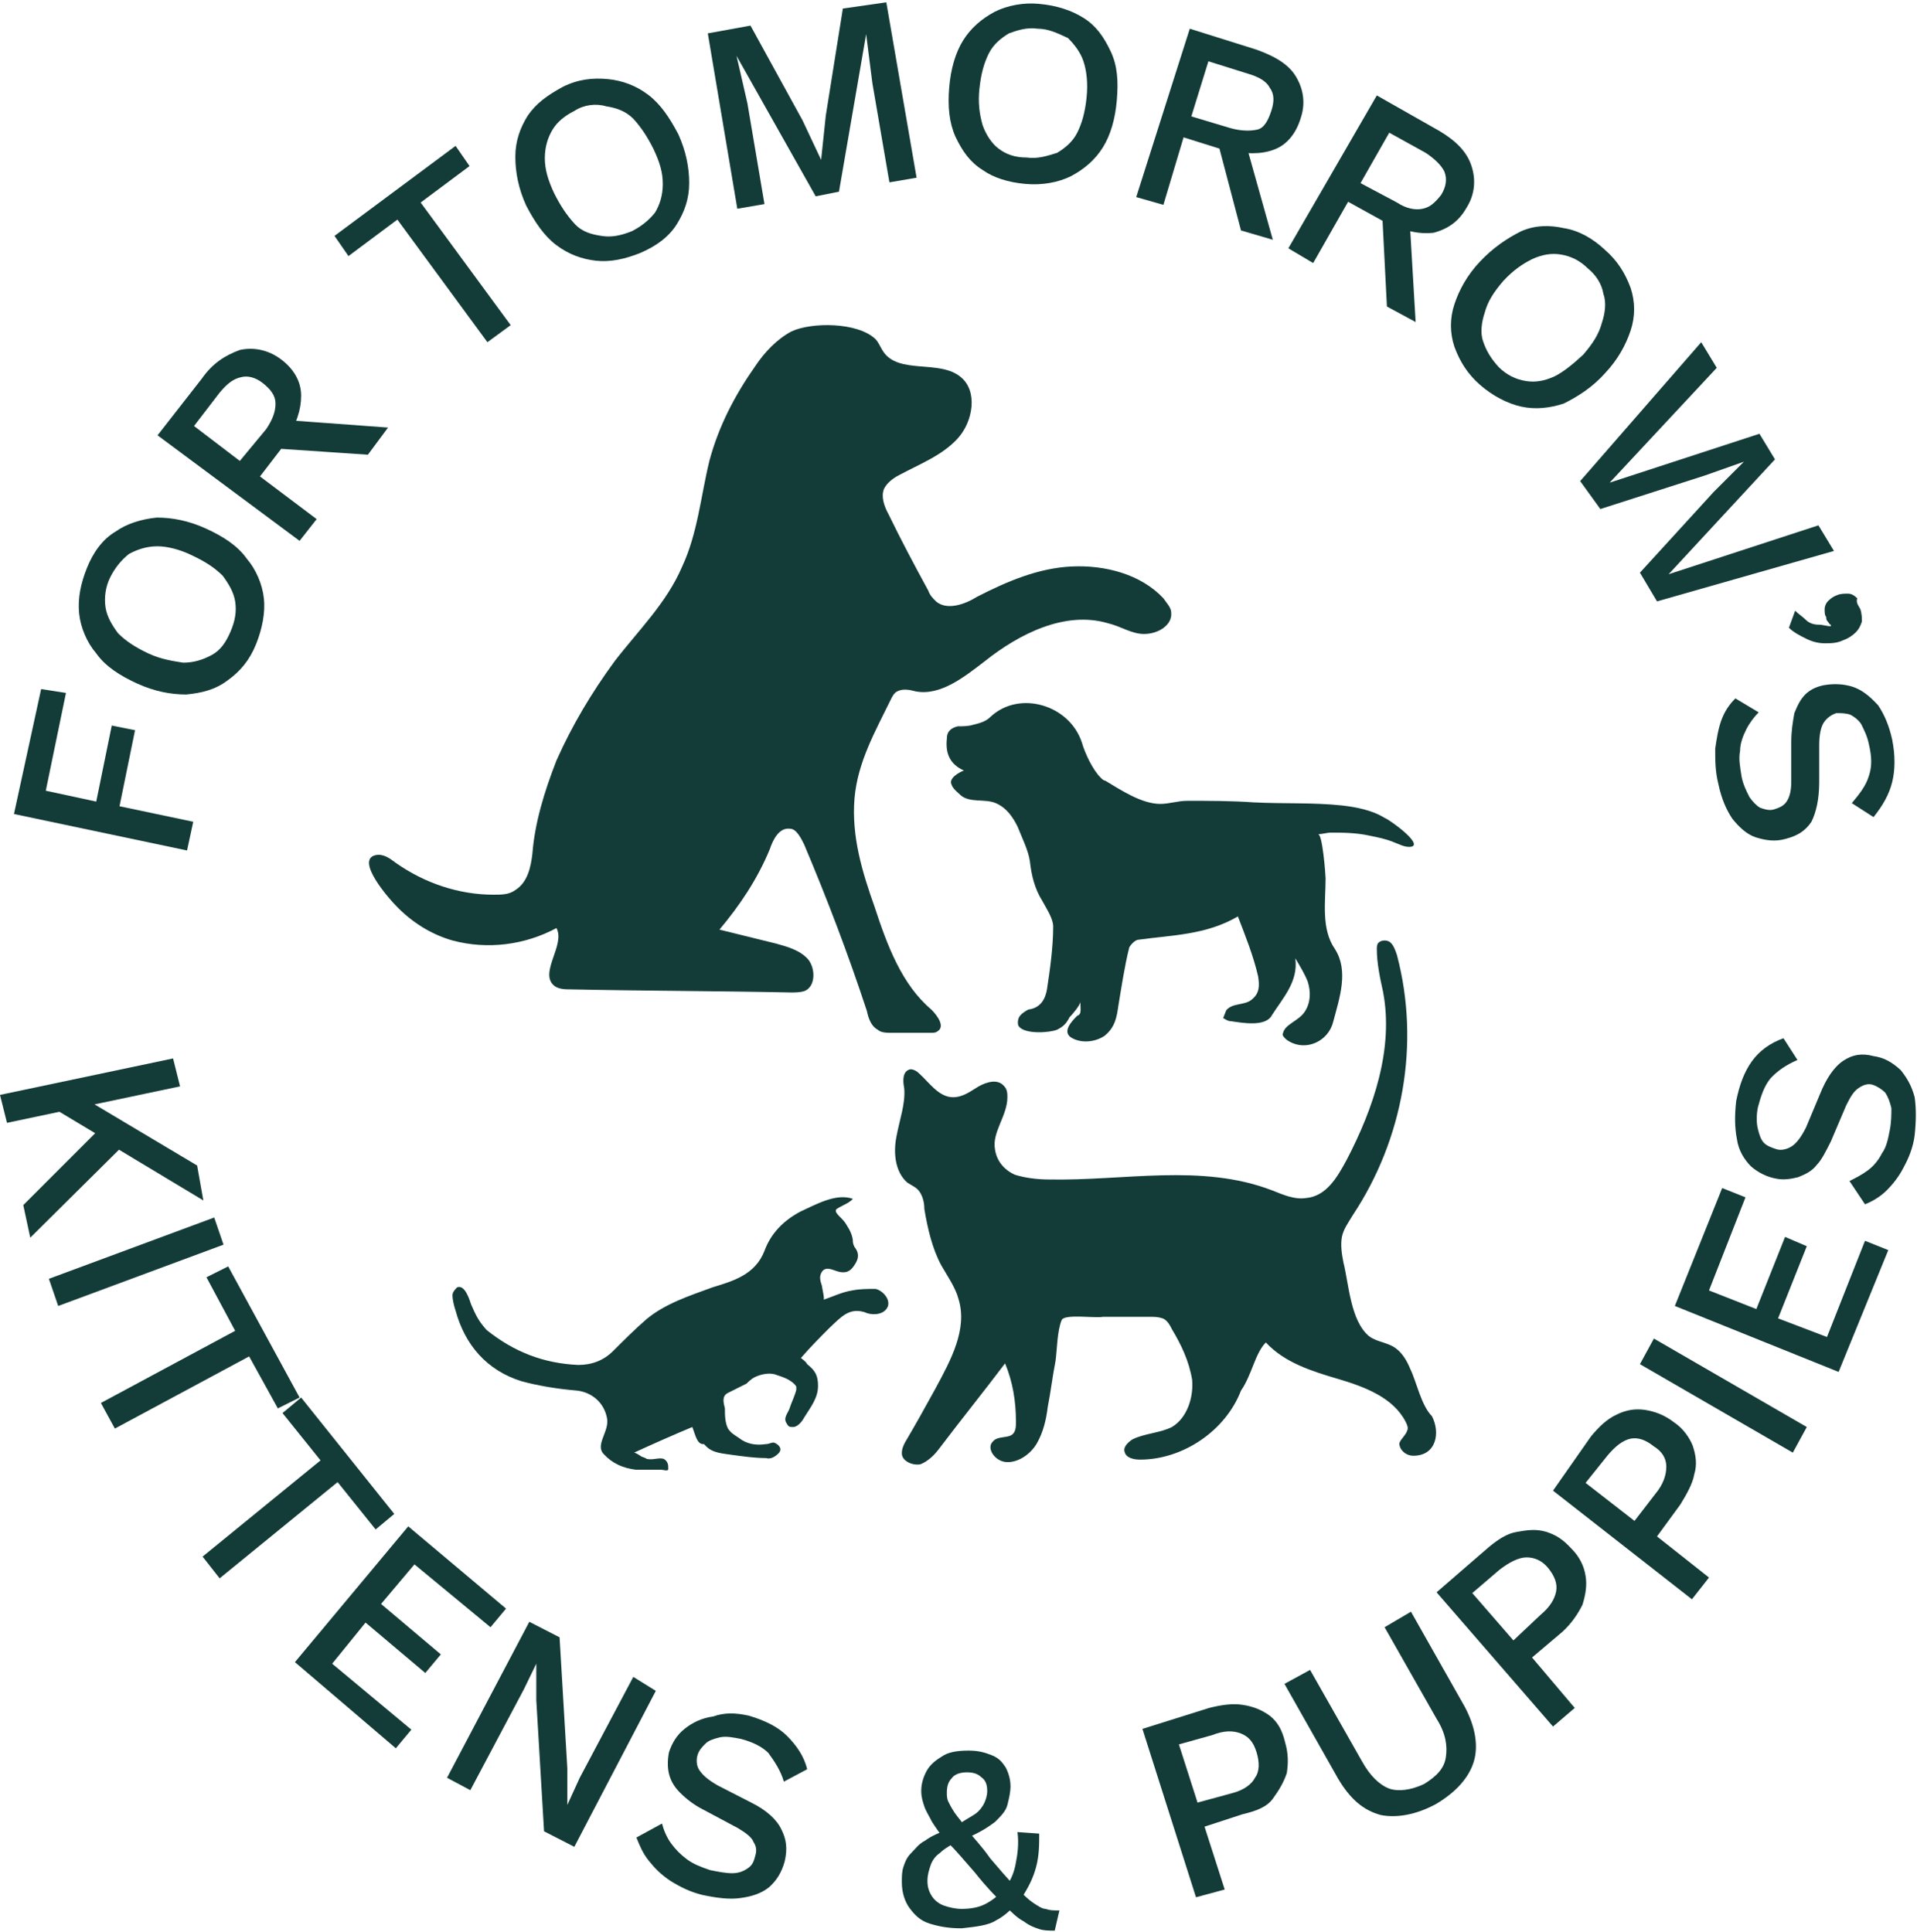
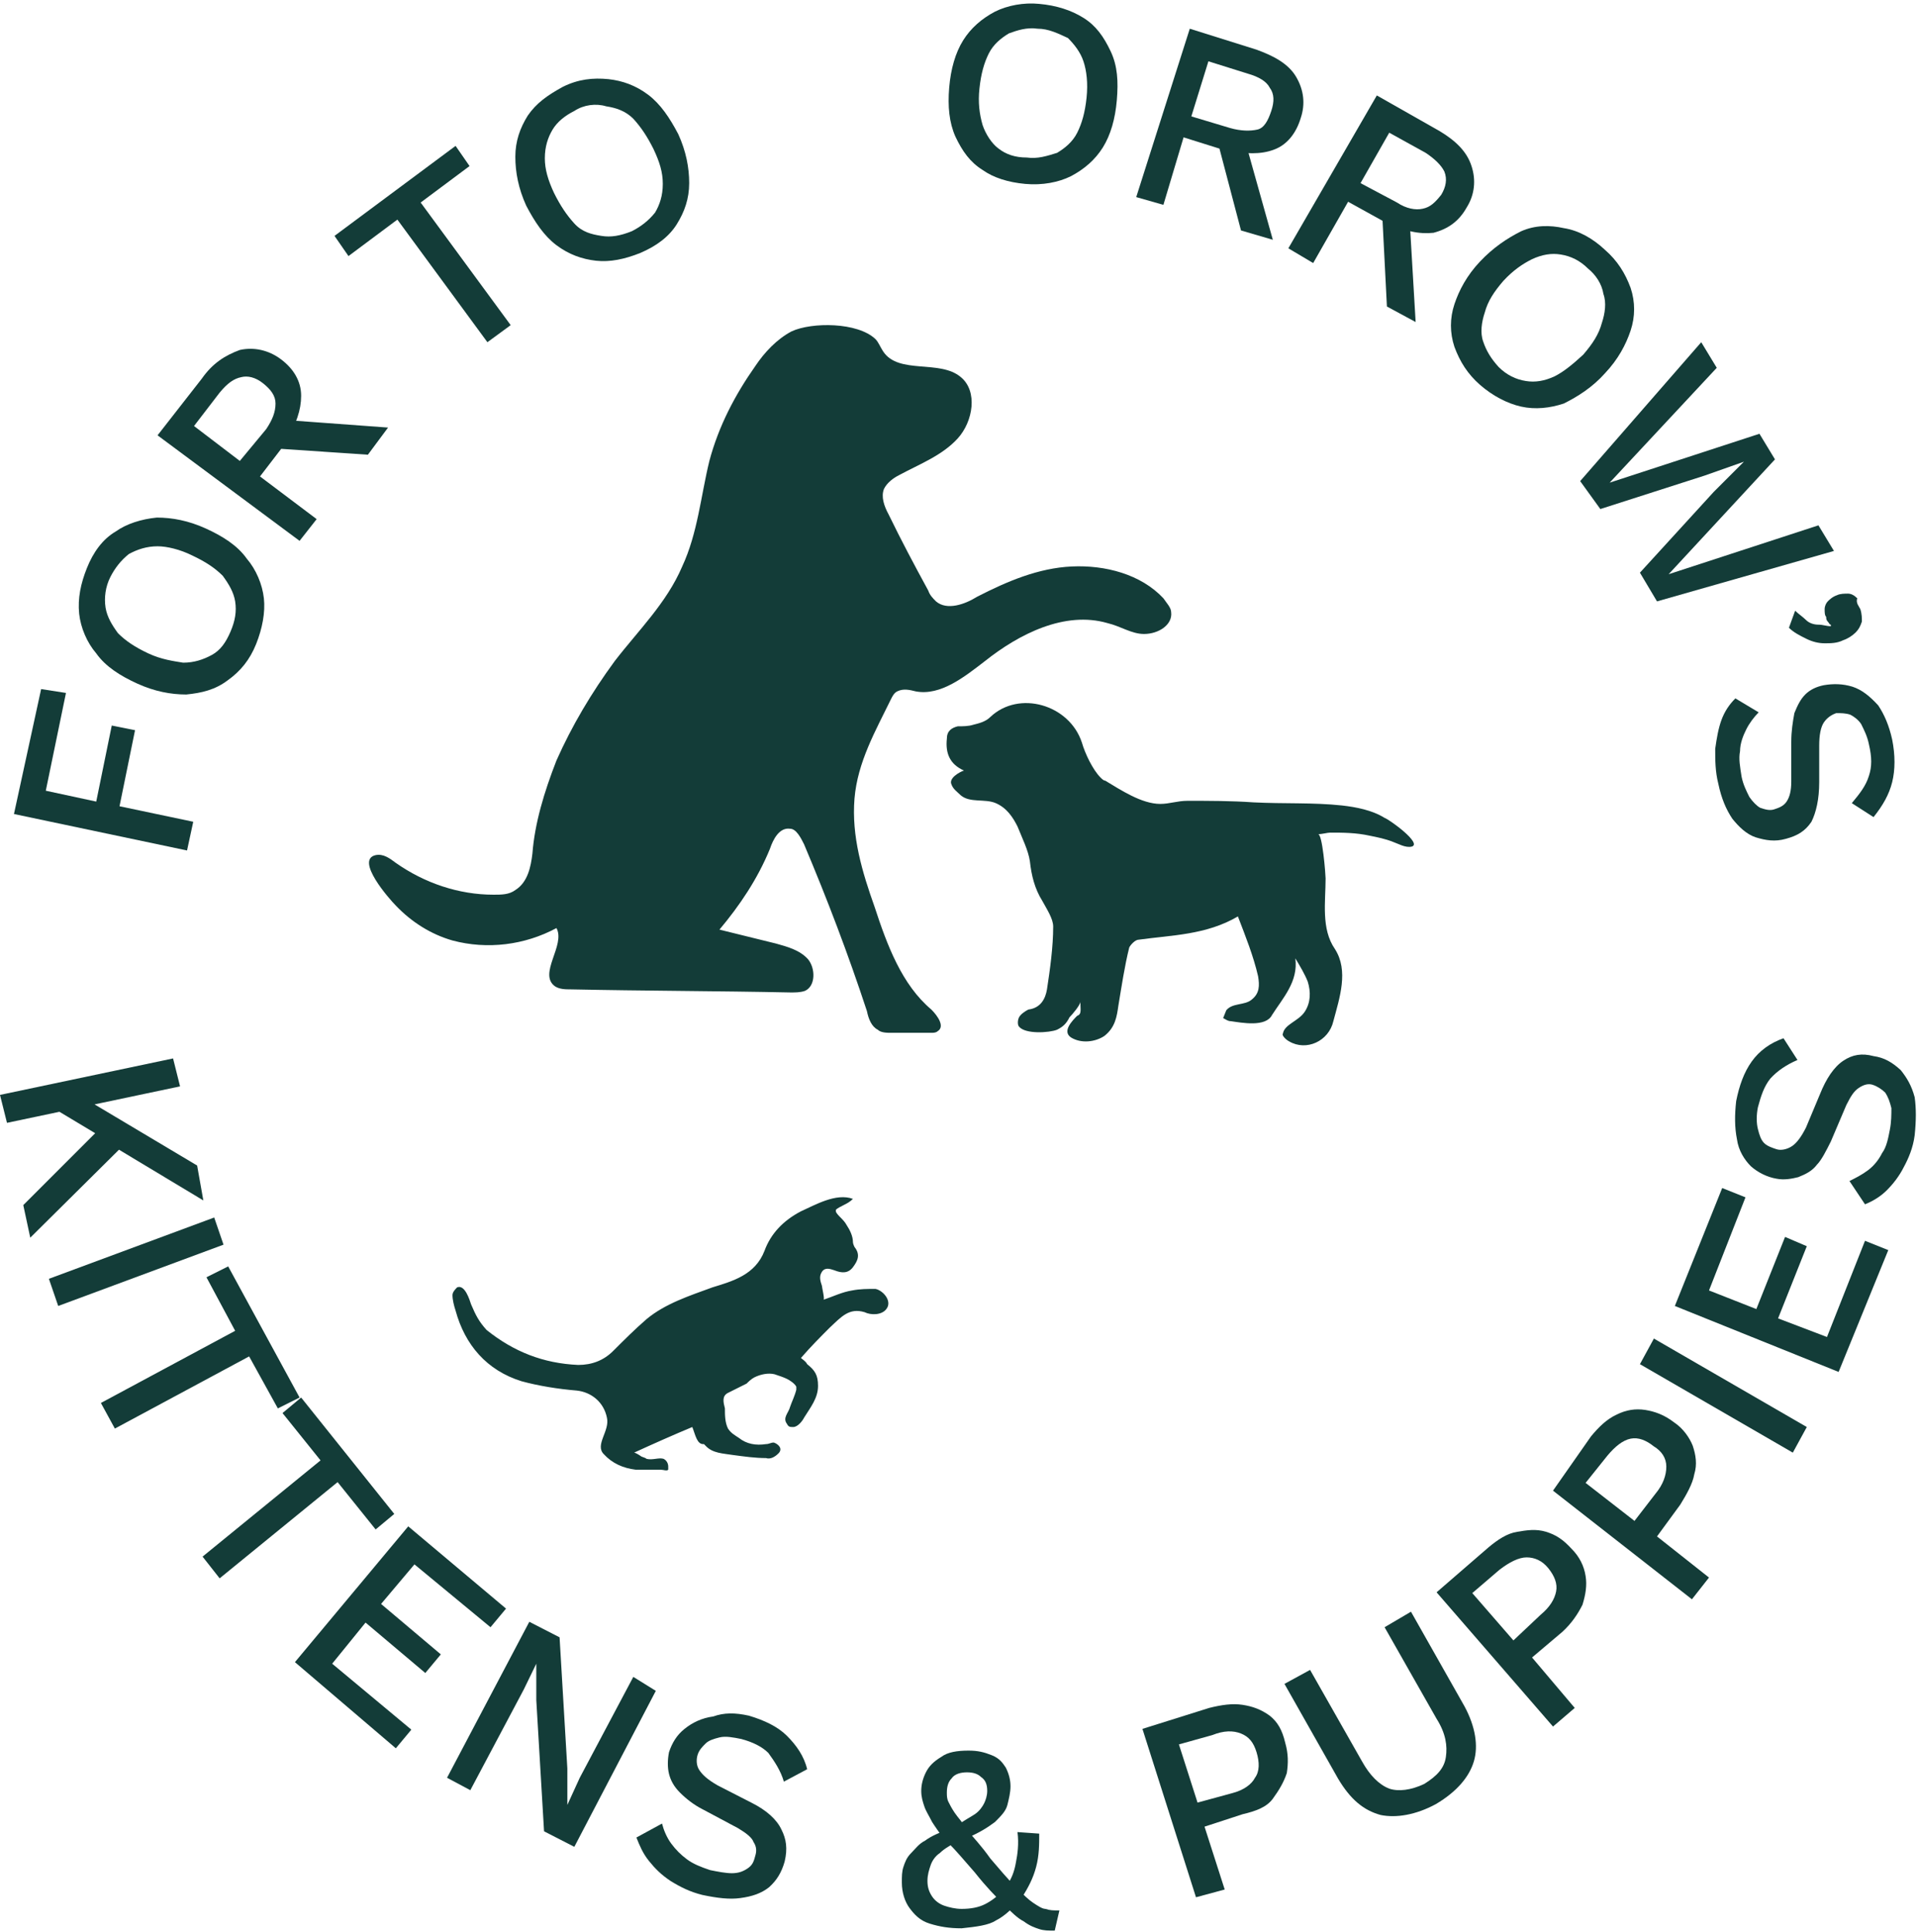
<svg xmlns="http://www.w3.org/2000/svg" version="1.1" id="Layer_1" x="0px" y="0px" viewBox="0 0 247 249" style="enable-background:new 0 0 247 249;" xml:space="preserve">
  <style type="text/css">
	.st0{fill:#133C38;}
</style>
  <g>
    <g>
      <path class="st0" d="M89.2,183.9c-2.4,1-5.1,2.2-7.5,3.3c0.2,0,0.8,0.4,0.8,0.4c0.2,0.2,0.6,0.2,0.8,0.4c0.8,0.2,1.6-0.2,2.2,0    c0.4,0.2,0.6,0.6,0.6,1c0,0.2,0,0.4,0,0.4c-0.2,0.2-0.6,0-1,0s-0.8,0-1,0c-0.8,0-1.6,0-2.2,0c-1.6-0.2-3-0.8-4.1-2    c-1.2-1.2,0.8-3,0.4-4.7c-0.4-2-2-3.3-3.9-3.5c-2.4-0.2-4.9-0.6-7.1-1.2c-4.5-1.4-7.3-4.7-8.5-9.1c-0.2-0.6-0.4-1.4-0.4-2    c0-0.4,0.4-0.8,0.6-1c1-0.4,1.6,1.6,1.8,2.2c0.6,1.4,1,2.2,2,3.3c3.5,2.8,7.3,4.3,11.8,4.5c1.8,0,3.3-0.6,4.5-1.8    c1.4-1.4,2.8-2.8,4.3-4.1c2.4-2,5.5-3,8.5-4.1c2.6-0.8,5.5-1.6,6.7-4.7c0.8-2.2,2.4-3.9,4.7-5.1c1.8-0.8,4.5-2.4,6.7-1.6    c-0.4,0.4-0.8,0.6-1.2,0.8c-0.4,0.2-0.8,0.4-1,0.6c0,0,0,0,0,0.2c0,0.2,0.4,0.6,0.6,0.8c0.2,0.2,0.6,0.6,0.8,1    c0.4,0.6,0.8,1.4,0.8,2.2c0,0.2,0.2,0.6,0.2,0.6c0.8,1,0.4,1.8-0.2,2.6c-0.6,0.8-1.4,0.8-2.4,0.4c-0.6-0.2-1.2-0.4-1.6,0.2    c-0.4,0.6-0.2,1.2,0,1.8c0,0.2,0.4,1.8,0.2,1.8c1.2-0.4,2.4-1,3.7-1.2c1-0.2,2-0.2,3-0.2c1,0.2,2.2,1.6,1.4,2.6    c-0.6,0.8-2,0.8-2.8,0.4c-2-0.6-3,0.6-4.5,2c-1.2,1.2-2.4,2.4-3.7,3.9c0.2,0.2,0.6,0.4,0.8,0.8c1,0.8,1.4,1.4,1.4,2.8    c0,1.6-1,2.8-1.8,4.1c-0.2,0.4-0.8,1.2-1.4,1.2c-0.4,0-0.6,0-0.8-0.4c-0.6-0.8,0.2-1.4,0.4-2.2c0.2-0.6,0.6-1.4,0.8-2.2    c0-0.2,0-0.2,0-0.4c-0.2-0.4-0.8-0.8-1.2-1c-0.4-0.2-1-0.4-1.6-0.6c-0.8-0.2-1.8,0-2.6,0.4c-0.4,0.2-0.8,0.6-1,0.8    c-0.8,0.4-1.6,0.8-2.4,1.2s-0.6,1.2-0.4,2c0,0.8,0,1.8,0.4,2.6c0.4,0.6,0.8,0.8,1.4,1.2c1,0.8,2.2,1,3.5,0.8c0.4,0,0.6-0.2,1-0.2    c0.6,0.2,1.2,0.8,0.6,1.4c-0.4,0.4-1,0.8-1.6,0.6c-1.4,0-2.8-0.2-4.3-0.4c-1.2-0.2-2.6-0.2-3.5-1.2l-0.2-0.2    C89.8,186.2,89.6,184.9,89.2,183.9z" />
      <path class="st0" d="M71.7,98c2-4.5,4.5-8.7,7.5-12.8c3-3.9,6.7-7.5,8.7-12.2c2-4.3,2.4-9.1,3.5-13.6c1.2-4.5,3.3-8.5,5.9-12.2    c1.2-1.8,2.8-3.5,4.7-4.5c2.6-1.2,8.5-1.2,10.8,1c0.4,0.4,0.6,1,1,1.6c2,3,7.3,1,10,3.3c2.2,1.8,1.6,5.7-0.4,7.9    c-2,2.2-4.9,3.3-7.5,4.7c-0.8,0.4-1.6,1-2,1.8c-0.4,1,0,2.2,0.6,3.3c1.6,3.3,3.3,6.5,5.1,9.8c0.2,0.6,0.6,1,1,1.4    c1.4,1.2,3.7,0.4,5.3-0.6c3.9-2,7.9-3.7,12.2-3.9c4.3-0.2,8.9,1,11.8,4.1c0.4,0.6,1,1.2,1,1.8c0.2,1.6-1.6,2.8-3.5,2.8    c-1.6,0-3-1-4.7-1.4c-5.5-1.6-11.4,1.4-15.8,4.9c-2.6,2-5.7,4.5-8.9,3.9c-0.8-0.2-1.6-0.4-2.4,0c-0.4,0.2-0.6,0.6-0.8,1    c-2,4.1-4.3,8.1-4.7,12.8c-0.4,4.9,1,9.5,2.6,14c1.6,4.9,3.5,10,7.3,13.2c0.8,0.8,1.8,2.2,0.8,2.8c-0.2,0.2-0.6,0.2-0.8,0.2    c-1.6,0-3.5,0-5.1,0c-0.6,0-1.4,0-1.8-0.4c-0.8-0.4-1.2-1.4-1.4-2.4c-2.4-7.3-5.1-14.4-8.1-21.5c-0.4-0.8-1-2-1.8-2    c-1.4-0.2-2.2,1.4-2.6,2.6c-1.6,3.9-3.9,7.3-6.5,10.4c2.4,0.6,4.9,1.2,7.3,1.8c1.4,0.4,3,0.8,4.1,2c1,1.2,1,3.5-0.4,4.1    c-0.6,0.2-1.2,0.2-1.8,0.2c-9.5-0.2-18.9-0.2-28.4-0.4c-0.6,0-1.4,0-2-0.4c-2.2-1.6,1.4-5.3,0.2-7.5c-4.1,2.2-8.9,2.8-13.4,1.6    c-2.8-0.8-5.3-2.4-7.3-4.5c-0.8-0.8-5.3-5.9-2.6-6.5c1-0.2,1.8,0.4,2.6,1c3.7,2.6,8.1,4.1,12.6,4.1c1,0,2,0,2.8-0.6    c1.6-1,2-3,2.2-4.7C68.9,106.1,70.1,102.1,71.7,98z" />
-       <path class="st0" d="M163.1,173c2.4,2.6,5.9,3.7,9.3,4.7s7.1,2.4,8.7,5.5c0.2,0.4,0.4,0.8,0.2,1.2c-0.2,0.6-0.8,1-1,1.6    c0,0.8,0.8,1.6,1.8,1.6c3,0,3.5-3,2.4-5.1c-1.4-1.4-2-4.5-2.8-6.1c-0.4-1-1-2-1.8-2.6c-1-0.8-2.4-0.8-3.5-1.6    c-2.4-2-2.6-6.7-3.3-9.5c-0.2-1-0.4-2.2-0.2-3.3c0.2-1,0.8-1.8,1.4-2.8c6.5-9.8,8.7-22.1,5.7-33.5c-0.2-0.6-0.4-1.2-0.8-1.6    c-0.4-0.4-1.2-0.4-1.6,0c-0.2,0.2-0.2,0.6-0.2,0.8c0,1.8,0.4,3.7,0.8,5.5c1.4,7.3-1.2,15-4.7,21.7c-1.2,2.2-2.6,4.7-5.3,4.9    c-1.4,0.2-2.8-0.4-4.3-1c-9.1-3.5-19.1-1.2-28.8-1.4c-1.4,0-3-0.2-4.3-0.6c-1.4-0.6-2.4-1.8-2.6-3.3c-0.4-2.2,1.6-4.3,1.6-6.7    c0-0.4,0-1-0.4-1.4c-0.8-1-2.2-0.6-3.3,0c-1,0.6-2,1.4-3.3,1.4c-1.8,0-3-1.8-4.3-3c-0.4-0.4-0.8-0.6-1.2-0.6c-1,0.2-1,1.4-0.8,2.4    c0.2,2-0.6,4.1-1,6.3c-0.4,2-0.2,4.5,1.4,5.9c0.6,0.4,1.2,0.6,1.6,1.2c0.4,0.6,0.6,1.4,0.6,2.2c0.4,2.4,1,5.1,2.2,7.3    c0.8,1.4,1.8,2.8,2.2,4.3c1.2,3.9-1,7.9-3,11.6c-1.2,2.2-2.6,4.7-3.9,6.9c-0.2,0.4-0.4,0.8-0.4,1.4c0,1,1.4,1.6,2.4,1.4    c1-0.4,1.8-1.2,2.4-2c2.8-3.7,5.7-7.3,8.5-11c1,2.4,1.4,4.9,1.4,7.5c0,0.6,0,1.2-0.4,1.6c-0.6,0.6-2,0.2-2.6,1    c-0.8,0.8,0.2,2.4,1.6,2.6c1.6,0.2,3.3-1,4.1-2.4c0.8-1.4,1.2-3,1.4-4.7c0.4-2,0.6-3.9,1-5.9c0.2-1.4,0.2-3.9,0.8-5.3    c0.4-0.8,4.3-0.2,5.3-0.4c2,0,4.1,0,6.1,0c0.6,0,1,0,1.6,0.2c0.6,0.2,1,1,1.2,1.4c1.2,2,2.2,4.1,2.6,6.5c0.2,2.2-0.6,4.9-2.6,6.1    c-1.6,0.8-3.5,0.8-5.1,1.6c-0.6,0.4-1.2,1-1,1.6c0.2,0.8,1.2,1,2,1c5.5,0,11-3.7,13-8.9C161.3,177.2,161.7,174.4,163.1,173z" />
      <path class="st0" d="M139.2,129.1c0,0.4-1,1.6-1.4,2c-0.4,0.8-0.8,1.2-1.6,1.6c-1,0.4-4.1,0.6-4.9-0.4c-0.2-0.2-0.2-0.8,0-1.2    c0.2-0.4,0.8-0.8,1.2-1c1.6-0.2,2.2-1.4,2.4-2.6c0.4-2.6,0.8-5.5,0.8-8.1c0-1-0.8-2.2-1.4-3.3c-1-1.6-1.4-3.3-1.6-5.1    c-0.2-1.4-1-3-1.6-4.5c-0.6-1.2-1.4-2.4-2.8-3c-1.4-0.6-3.3,0-4.5-1c-0.4-0.4-1-0.8-1.2-1.4c-0.4-0.8,1-1.6,1.6-1.8    c-1.8-0.8-2.4-2.2-2.2-4.1c0-1,0.6-1.4,1.4-1.6c0.6,0,1.4,0,2-0.2c0.8-0.2,1.6-0.4,2.2-1c3.7-3.5,10.2-1.6,11.8,3.3    c0.4,1.4,1.4,3.5,2.4,4.5c0.2,0.2,0.4,0.4,0.6,0.4c2,1.2,4.7,3,7.1,3c1.2,0,2.2-0.4,3.5-0.4c2.8,0,5.7,0,8.5,0.2    c3.9,0.2,7.7,0,11.4,0.4c1.8,0.2,3.9,0.6,5.5,1.6c0.6,0.2,4.9,3.3,3.5,3.7c-0.8,0.2-1.8-0.4-2.4-0.6c-1-0.4-2-0.6-3-0.8    c-1.8-0.4-3.5-0.4-5.1-0.4c-0.4,0-1,0.2-1.6,0.2c0.6-0.2,1,5.3,1,5.7c0,3-0.6,6.5,1.2,9.1c1.8,2.8,0.6,6.3-0.2,9.3    c-0.6,2.6-3.5,3.9-5.7,2.6c-0.4-0.2-1-0.8-0.8-1c0.2-1.2,2-1.6,2.8-2.8s0.8-2.6,0.4-3.9c-0.4-1-1-2-1.6-3c0.4,3-1.6,5.1-3,7.3    c-0.8,1.6-3.9,1-5.3,0.8c-0.4,0-0.6-0.2-1-0.4l0.4-1c0.8-1,2.4-0.6,3.3-1.4c1-0.8,1-1.8,0.8-3c-0.6-2.6-1.6-5.1-2.6-7.7    c-4.1,2.4-8.5,2.4-12.8,3c-0.4,0-1,0.6-1.2,1c-0.6,2.4-1,5.1-1.4,7.5c-0.2,1.4-0.4,2.8-1.8,3.9c-1.2,0.8-3,1-4.3,0.2    c-1.2-0.8,0.2-2.2,0.8-2.8C139.4,130.7,139.2,130.1,139.2,129.1z" />
    </g>
    <g>
      <path class="st0" d="M8.5,89.3l-2.6,12.6l6.5,1.4l2-9.8l3,0.6l-2,9.8l9.5,2l-0.8,3.7l-22.3-4.7l3.5-16.1L8.5,89.3z" />
      <path class="st0" d="M11.2,73.2c0.8-2,2-3.7,3.7-4.7c1.4-1,3.3-1.6,5.3-1.8c2,0,4.1,0.4,6.3,1.4s4.1,2.2,5.3,3.9    c1.2,1.4,2,3.3,2.2,5.1c0.2,1.8-0.2,3.9-1,5.9c-0.8,2-2,3.5-3.7,4.7c-1.6,1.2-3.3,1.6-5.3,1.8c-2,0-4.1-0.4-6.3-1.4    s-4.1-2.2-5.3-3.9c-1.2-1.4-2-3.3-2.2-5.1C10,77.1,10.4,75.2,11.2,73.2z M14.2,74.4c-0.6,1.2-0.8,2.6-0.6,3.9    c0.2,1.2,0.8,2.2,1.6,3.3c1,1,2.2,1.8,3.9,2.6s3.3,1,4.5,1.2c1.4,0,2.6-0.4,3.7-1s1.8-1.6,2.4-3c0.6-1.4,0.8-2.6,0.6-3.9    c-0.2-1.2-0.8-2.2-1.6-3.3c-1-1-2.2-1.8-3.9-2.6c-1.6-0.8-3.3-1.2-4.5-1.2c-1.4,0-2.6,0.4-3.7,1C15.6,72.2,14.8,73.2,14.2,74.4z" />
      <path class="st0" d="M26,48.8c1.4-2,3-3,4.9-3.7c1.8-0.4,3.7,0,5.3,1.2c1.6,1.2,2.6,2.8,2.6,4.7c0,1.8-0.6,3.7-2,5.7v0.4l-3.3,4.3    l7.3,5.5l-2.2,2.8L20.3,56.1L26,48.8z M34.3,55.3c0.8-1.2,1.2-2.2,1.2-3.3c0-1-0.6-1.8-1.6-2.6s-2-1-2.8-0.8c-1,0.2-1.8,0.8-2.8,2    L25,54.9l5.9,4.5L34.3,55.3z M36.4,54.1l13.6,1l-2.6,3.5l-11.8-0.8L36.4,54.1z" />
      <path class="st0" d="M58.7,18.8l1.8,2.6l-6.3,4.7l11.6,15.8l-3,2.2L51.2,28.3L44.9,33l-1.8-2.6L58.7,18.8z" />
      <path class="st0" d="M72.5,11.2c2-1,3.9-1.2,5.9-1c1.8,0.2,3.5,0.8,5.1,2c1.6,1.2,2.8,3,3.9,5.1c1,2.2,1.4,4.3,1.4,6.3    s-0.6,3.7-1.6,5.3s-2.6,2.8-4.7,3.7c-2,0.8-3.9,1.2-5.7,1c-1.8-0.2-3.5-0.8-5.1-2c-1.6-1.2-2.8-3-3.9-5.1c-1-2.2-1.4-4.3-1.4-6.3    s0.6-3.7,1.6-5.3C69.1,13.3,70.5,12.3,72.5,11.2z M74,14.3c-1.2,0.6-2.2,1.4-2.8,2.4c-0.6,1-1,2.2-1,3.7c0,1.4,0.4,2.8,1.2,4.5    c0.8,1.6,1.6,2.8,2.6,3.9s2.2,1.4,3.5,1.6c1.2,0.2,2.4,0,3.9-0.6c1.2-0.6,2.2-1.4,3-2.4c0.6-1,1-2.2,1-3.7s-0.4-2.8-1.2-4.5    c-0.8-1.6-1.6-2.8-2.6-3.9c-1-1-2.2-1.4-3.5-1.6C76.8,13.3,75.2,13.5,74,14.3z" />
-       <path class="st0" d="M114.2,0.3l3.9,22.6l-3.5,0.6l-2.2-12.8l-0.8-6.3l0,0l-3.5,20.3l-3,0.6L94.9,7.2l0,0l1.4,6.1l2.2,13l-3.5,0.6    L91.2,4.3l5.5-1l6.7,12.2l2.4,5.1l0,0l0.6-5.7l2.2-13.8L114.2,0.3z" />
      <path class="st0" d="M133.9,0.5c2.2,0.2,4.1,0.8,5.7,1.8s2.6,2.4,3.5,4.3s1,3.9,0.8,6.3c-0.2,2.4-0.8,4.5-1.8,6.1    c-1,1.6-2.4,2.8-4.1,3.7c-1.6,0.8-3.7,1.2-5.9,1c-2.2-0.2-4.1-0.8-5.5-1.8c-1.6-1-2.6-2.4-3.5-4.3c-0.8-1.8-1-3.9-0.8-6.3    s0.8-4.5,1.8-6.1c1-1.6,2.4-2.8,4.1-3.7C129.8,0.7,131.9,0.3,133.9,0.5z M133.7,3.7c-1.4-0.2-2.6,0.2-3.7,0.6    c-1,0.6-2,1.4-2.6,2.6s-1,2.6-1.2,4.5c-0.2,1.8,0,3.3,0.4,4.7c0.4,1.2,1.2,2.4,2,3c1,0.8,2.2,1.2,3.7,1.2c1.4,0.2,2.6-0.2,3.9-0.6    c1-0.6,2-1.4,2.6-2.6c0.6-1.2,1-2.6,1.2-4.5s0-3.5-0.4-4.7s-1.2-2.2-2-3C136.3,4.3,135.1,3.7,133.7,3.7z" />
      <path class="st0" d="M161.9,6.4c2.2,0.8,4.1,1.8,5.1,3.5s1.2,3.5,0.6,5.3c-0.6,2-1.8,3.5-3.5,4.1c-1.6,0.6-3.7,0.6-6.1,0h-0.4    l-5.1-1.6l-2.6,8.7l-3.5-1l6.9-21.7L161.9,6.4z M158.5,16.5c1.4,0.4,2.6,0.4,3.5,0.2s1.4-1.2,1.8-2.4s0.4-2.2-0.2-3    c-0.4-0.8-1.4-1.4-2.8-1.8l-5.1-1.6l-2.2,7.1L158.5,16.5z M160.3,17.7l3.7,13.2l-4.1-1.2l-3-11.4L160.3,17.7z" />
      <path class="st0" d="M185.5,16.9c2,1.2,3.5,2.6,4.1,4.5c0.6,1.8,0.4,3.7-0.6,5.3c-1,1.8-2.4,2.8-4.3,3.3c-1.8,0.2-3.9-0.2-5.9-1.4    h-0.4l-4.7-2.6l-4.5,7.9L166,32l11.4-19.7L185.5,16.9z M180,26.1c1.2,0.8,2.4,1,3.3,0.8c1-0.2,1.6-0.8,2.4-1.8c0.6-1,0.8-2,0.4-3    c-0.4-0.8-1.2-1.6-2.4-2.4l-4.7-2.6l-3.7,6.5L180,26.1z M181.6,27.9l0.8,13.6l-3.7-2l-0.6-11.8L181.6,27.9z" />
      <path class="st0" d="M206.8,32.2c1.6,1.4,2.6,3,3.3,4.9c0.6,1.8,0.6,3.7,0,5.5c-0.6,1.8-1.6,3.7-3.3,5.5c-1.6,1.8-3.5,3-5.3,3.9    c-1.8,0.6-3.7,0.8-5.5,0.4c-1.8-0.4-3.7-1.4-5.3-2.8c-1.6-1.4-2.6-3-3.3-4.9c-0.6-1.8-0.6-3.7,0-5.5c0.6-1.8,1.6-3.7,3.3-5.5    s3.5-3,5.3-3.9c1.8-0.8,3.7-0.8,5.5-0.4C203.4,29.7,205.2,30.7,206.8,32.2z M204.6,34.6c-1-1-2.2-1.6-3.5-1.8    c-1.2-0.2-2.4,0-3.7,0.6c-1.2,0.6-2.4,1.4-3.7,2.8c-1.2,1.4-2,2.6-2.4,4.1c-0.4,1.2-0.6,2.6-0.2,3.7c0.4,1.2,1,2.2,2,3.3    c1,1,2.2,1.6,3.5,1.8c1.2,0.2,2.4,0,3.7-0.6c1.2-0.6,2.4-1.6,3.7-2.8c1.2-1.4,2-2.6,2.4-4.1c0.4-1.2,0.6-2.6,0.2-3.7    C206.4,36.6,205.6,35.4,204.6,34.6z" />
      <path class="st0" d="M203.6,62l15.6-17.9l2,3.3l-13.8,14.8l19.3-6.3l2,3.3L215,74l19.3-6.3l2,3.3l-22.8,6.5l-2.2-3.7l9.5-10.4    l3.9-3.9l0,0l-5.1,1.8l-13.4,4.3L203.6,62z" />
      <path class="st0" d="M239.7,78.5c0.2,0.6,0.2,1.2,0.2,1.6c-0.2,0.6-0.4,1-0.8,1.4c-0.4,0.4-1,0.8-1.6,1c-0.8,0.4-1.6,0.4-2.4,0.4    s-1.6-0.2-2.4-0.6s-1.6-0.8-2.2-1.4l0.8-2.2c0.4,0.4,1,0.8,1.4,1.2c0.4,0.4,1,0.6,1.6,0.6c0.6,0,1,0.2,1.6,0.2v-0.2    c-0.2,0-0.2-0.2-0.4-0.4c-0.2-0.2-0.2-0.4-0.2-0.6c-0.2-0.2-0.2-0.6-0.2-1s0.2-0.8,0.4-1c0.2-0.2,0.6-0.6,1.2-0.8    c0.4-0.2,1-0.2,1.4-0.2s0.8,0.2,1.2,0.6C239.1,77.7,239.5,78.1,239.7,78.5z" />
      <path class="st0" d="M243.8,95.3c0.4,2,0.4,3.9,0,5.5c-0.4,1.6-1.2,3-2.4,4.5l-2.8-1.8c1-1.2,1.8-2.2,2.2-3.5    c0.4-1.2,0.4-2.4,0-4.1c-0.2-1-0.6-1.8-1-2.6c-0.4-0.6-1-1-1.4-1.2c-0.6-0.2-1.2-0.2-1.8-0.2c-0.6,0.2-1.2,0.6-1.6,1.2    s-0.6,1.6-0.6,3v4.7c0,2.2-0.4,3.9-1,5.1c-0.8,1.2-1.8,1.8-3.3,2.2c-1.4,0.4-2.6,0.2-3.9-0.2c-1.2-0.4-2.2-1.4-3-2.4    c-0.8-1.2-1.4-2.6-1.8-4.5c-0.4-1.6-0.4-3-0.4-4.5c0.2-1.4,0.4-2.6,0.8-3.7s1-2,1.8-2.8l3,1.8c-0.6,0.6-1.2,1.4-1.6,2.2    s-0.8,1.8-0.8,2.8c-0.2,1,0,2,0.2,3.3c0.2,1,0.6,1.8,1,2.6c0.4,0.6,1,1.2,1.4,1.4c0.6,0.2,1.2,0.4,1.8,0.2c0.6-0.2,1.2-0.4,1.6-1    c0.4-0.6,0.6-1.4,0.6-2.6v-5.1c0-1.4,0.2-2.6,0.4-3.7c0.4-1,0.8-1.8,1.4-2.4c0.6-0.6,1.4-1,2.4-1.2c1.2-0.2,2.4-0.2,3.7,0.2    c1.2,0.4,2.2,1.2,3.3,2.4C242.8,92.1,243.4,93.5,243.8,95.3z" />
    </g>
    <g>
      <path class="st0" d="M23.2,140l-22.3,4.7L0,141.1l22.3-4.7L23.2,140z M16.3,147.2L3.9,159.5L3,155.3l10.6-10.6L16.3,147.2z     M26.2,154.7l-12.8-7.7l-0.2-0.4l-7.5-4.5l4.1-1.2l15.6,9.3L26.2,154.7z" />
      <path class="st0" d="M28.8,160.4l-21.3,7.9l-1.2-3.5l21.3-7.9L28.8,160.4z" />
      <path class="st0" d="M38.6,180.1l-2.8,1.4l-3.7-6.7l-17.3,9.3l-1.8-3.3l17.3-9.3l-3.7-6.9l2.8-1.4L38.6,180.1z" />
      <path class="st0" d="M50.8,195.1l-2.4,2l-4.9-6.1l-15.2,12.4l-2.2-2.8l15.2-12.4l-4.9-6.1l2.4-2L50.8,195.1z" />
      <path class="st0" d="M38,214.2l14.6-17.5l12.6,10.6l-2,2.4l-9.8-8.1l-4.3,5.1l7.7,6.5l-2,2.4l-7.7-6.5l-4.3,5.3l10.2,8.5l-2,2.4    L38,214.2z" />
      <path class="st0" d="M84.5,217.9L74,238l-3.9-2l-1-16.9v-4.7l0,0l-1.6,3.3l-6.9,13l-3-1.6l10.6-20.1l3.9,2l1,16.9v4.7l0,0l1.6-3.5    l6.9-13L84.5,217.9z" />
      <path class="st0" d="M96.5,221.1c2,0.6,3.7,1.4,4.9,2.6c1.2,1.2,2.2,2.6,2.6,4.3l-3,1.6c-0.4-1.4-1.2-2.6-2-3.7    c-0.8-0.8-2-1.4-3.5-1.8c-1-0.2-2-0.4-2.8-0.2c-0.8,0.2-1.4,0.4-1.8,0.8c-0.4,0.4-0.8,0.8-1,1.4s-0.2,1.4,0.2,2    c0.4,0.6,1,1.2,2.4,2l4.3,2.2c2,1,3.3,2.2,3.9,3.5c0.6,1.2,0.8,2.4,0.4,4.1c-0.4,1.4-1,2.4-2,3.3c-1,0.8-2.2,1.2-3.7,1.4    c-1.4,0.2-3,0-4.9-0.4c-1.6-0.4-2.8-1-4.1-1.8c-1.2-0.8-2-1.6-2.8-2.6c-0.8-1-1.2-2-1.6-3l3.3-1.8c0.2,0.8,0.6,1.8,1.2,2.6    c0.6,0.8,1.2,1.4,2,2c0.8,0.6,1.8,1,3,1.4c1,0.2,2,0.4,2.8,0.4s1.4-0.2,2-0.6c0.6-0.4,0.8-0.8,1-1.6c0.2-0.6,0.2-1.2-0.2-1.8    c-0.2-0.6-1-1.2-2-1.8l-4.5-2.4c-1.2-0.6-2.2-1.4-3-2.2c-0.8-0.8-1.2-1.6-1.4-2.4c-0.2-0.8-0.2-1.8,0-2.8c0.4-1.2,1-2.2,2-3    c1-0.8,2.2-1.4,3.7-1.6C93.3,220.7,94.7,220.7,96.5,221.1z" />
      <path class="st0" d="M123.9,248.5c-1.6,0-2.8-0.2-4.1-0.6s-2-1.2-2.6-2s-1-2-1-3.3c0-0.8,0-1.4,0.2-2c0.2-0.6,0.4-1.2,1-1.8    c0.6-0.6,1-1.2,1.8-1.6c0.8-0.6,1.8-1,2.8-1.4l1.4-0.6c0.8-0.6,1.6-1,2.2-1.4s1-1,1.2-1.4c0.2-0.4,0.4-1,0.4-1.6    c0-0.8-0.2-1.4-0.8-1.8c-0.4-0.4-1-0.6-1.8-0.6s-1.6,0.2-2,0.8c-0.4,0.4-0.6,1-0.6,1.8c0,0.4,0,0.8,0.2,1.2    c0.2,0.4,0.4,0.8,0.8,1.4c0.4,0.6,1,1.2,1.6,2.2c0.8,1,1.8,2,3,3.7c1.2,1.4,2.2,2.6,3.3,3.7c1,1,1.6,1.6,2.2,2    c0.6,0.4,1.2,0.8,1.6,0.8c0.6,0.2,1,0.2,1.8,0.2l-0.6,2.6c-0.8,0-1.4,0-2-0.2c-0.6-0.2-1.2-0.4-2-1c-0.8-0.4-1.6-1.2-2.6-2.2    c-1-1-2.2-2.2-3.7-4.1c-1.4-1.6-2.4-2.8-3.5-3.9c-1-1-1.6-2-2-2.6c-0.4-0.8-0.8-1.4-1-2c-0.2-0.6-0.4-1.2-0.4-2    c0-0.8,0.2-1.6,0.6-2.4s1-1.4,2-2c0.8-0.6,2-0.8,3.5-0.8c1.2,0,2,0.2,3,0.6c1,0.4,1.4,1,1.8,1.6c0.4,0.8,0.6,1.6,0.6,2.4    s-0.2,1.6-0.4,2.4c-0.2,0.8-0.8,1.4-1.6,2.2c-0.8,0.6-2,1.4-3.5,2l-1.2,0.4c-1,0.6-1.8,1-2.4,1.6c-0.6,0.4-1,1-1.2,1.6    c-0.2,0.6-0.4,1.2-0.4,2s0.2,1.4,0.6,2c0.4,0.6,1,1,1.6,1.2c0.6,0.2,1.4,0.4,2.2,0.4c1.2,0,2.2-0.2,3-0.6s1.6-1,2.4-1.8l0.4-0.6    c0.6-0.8,1-1.8,1.2-3c0.2-1,0.4-2.4,0.2-3.9l2.8,0.2c0,1.4,0,2.8-0.4,4.3s-1,2.6-1.8,3.9l-0.4,0.4c-0.8,1-1.8,2-3,2.6    C127.4,248.1,125.8,248.3,123.9,248.5z" />
      <path class="st0" d="M155.8,220.1c1.6-0.4,3-0.6,4.3-0.4s2.4,0.6,3.5,1.4c1,0.8,1.6,1.8,2,3.5c0.4,1.4,0.4,2.6,0.2,3.9    c-0.4,1.2-1,2.2-1.8,3.3s-2.2,1.6-3.9,2l-4.9,1.6l2.6,8.1l-3.7,1l-6.9-21.7L155.8,220.1z M158.7,231.1c1.6-0.4,2.6-1.2,3-2    c0.6-0.8,0.6-2,0.2-3.3s-1-2-2-2.4c-1-0.4-2.2-0.4-3.7,0.2l-4.3,1.2l2.4,7.5L158.7,231.1z" />
      <path class="st0" d="M181.8,207.7l6.9,12.2c1.4,2.6,1.8,5.1,1.2,7.1c-0.6,2-2.2,3.9-4.9,5.5c-2.6,1.4-5.1,1.8-7.1,1.4    c-2.2-0.6-3.9-2-5.5-4.7l-6.9-12.2l3.3-1.8l6.7,11.8c1,1.8,2.2,3,3.5,3.5c1.2,0.4,2.8,0.2,4.5-0.6c1.6-1,2.6-2,2.8-3.5    c0.2-1.4,0-3-1.2-4.9l-6.7-11.8L181.8,207.7z" />
      <path class="st0" d="M191.8,199.4c1.2-1,2.4-1.8,3.7-2c1.2-0.2,2.4-0.4,3.7,0s2.2,1,3.3,2.2c1,1,1.6,2.2,1.8,3.5    c0.2,1.2,0,2.4-0.4,3.7c-0.6,1.2-1.4,2.4-2.6,3.5l-3.9,3.3l5.5,6.5l-2.8,2.4l-15-17.3L191.8,199.4z M198.5,208.1c1.2-1,1.8-2,2-3    c0.2-1-0.2-2-1-3c-0.8-1-1.8-1.4-2.8-1.4c-1,0-2.2,0.6-3.5,1.6l-3.5,3l5.3,6.1L198.5,208.1z" />
      <path class="st0" d="M205,185.1c1-1.2,2-2.2,3.3-2.8c1.2-0.6,2.4-0.8,3.7-0.6c1.2,0.2,2.4,0.6,3.7,1.6c1.2,0.8,2,2,2.4,3    c0.4,1.2,0.6,2.4,0.2,3.7c-0.2,1.2-1,2.6-1.8,3.9l-3,4.1l6.7,5.3l-2.2,2.8l-17.9-14L205,185.1z M213.3,192.5    c1-1.2,1.4-2.4,1.4-3.5s-0.6-2-1.6-2.6c-1-0.8-2-1.2-3-1c-1,0.2-2,1-3,2.2l-2.8,3.5l6.3,4.9L213.3,192.5z" />
      <path class="st0" d="M213.1,172.5l19.7,11.4l-1.8,3.3l-19.7-11.4L213.1,172.5z" />
      <path class="st0" d="M236.9,176.8l-21.1-8.5l6.1-15.2l3,1.2l-4.7,12l6.1,2.4l3.7-9.3l2.8,1.2l-3.7,9.3l6.3,2.4l4.9-12.4l3,1.2    L236.9,176.8z" />
      <path class="st0" d="M223.7,141.9c0.4-2,1-3.7,2-5.1c1-1.4,2.4-2.4,4.1-3l1.8,2.8c-1.4,0.6-2.6,1.4-3.5,2.4    c-0.8,1-1.2,2.2-1.6,3.7c-0.2,1-0.2,2,0,2.8c0.2,0.8,0.4,1.4,0.8,1.8c0.4,0.4,1,0.6,1.6,0.8c0.6,0.2,1.4,0,2-0.4    c0.6-0.4,1.2-1.2,1.8-2.4l1.8-4.3c0.8-2,1.8-3.5,3-4.3c1.2-0.8,2.4-1,3.9-0.6c1.4,0.2,2.4,0.8,3.5,1.8c0.8,1,1.4,2,1.8,3.5    c0.2,1.4,0.2,3,0,4.9c-0.2,1.6-0.8,3-1.4,4.1c-0.6,1.2-1.4,2.2-2.2,3c-0.8,0.8-1.8,1.4-2.8,1.8l-2-3c0.8-0.4,1.6-0.8,2.4-1.4    s1.4-1.4,1.8-2.2c0.6-0.8,0.8-2,1-3c0.2-1,0.2-2,0.2-2.8c-0.2-0.8-0.4-1.4-0.8-2c-0.4-0.4-1-0.8-1.6-1c-0.6-0.2-1.2,0-1.8,0.4    c-0.6,0.4-1,1-1.6,2.2l-2,4.7c-0.6,1.2-1.2,2.4-1.8,3c-0.6,0.8-1.4,1.2-2.4,1.6c-0.8,0.2-1.8,0.4-2.8,0.2    c-1.2-0.2-2.4-0.8-3.3-1.6c-0.8-0.8-1.6-2-1.8-3.5C223.5,145.3,223.5,143.7,223.7,141.9z" />
    </g>
  </g>
</svg>